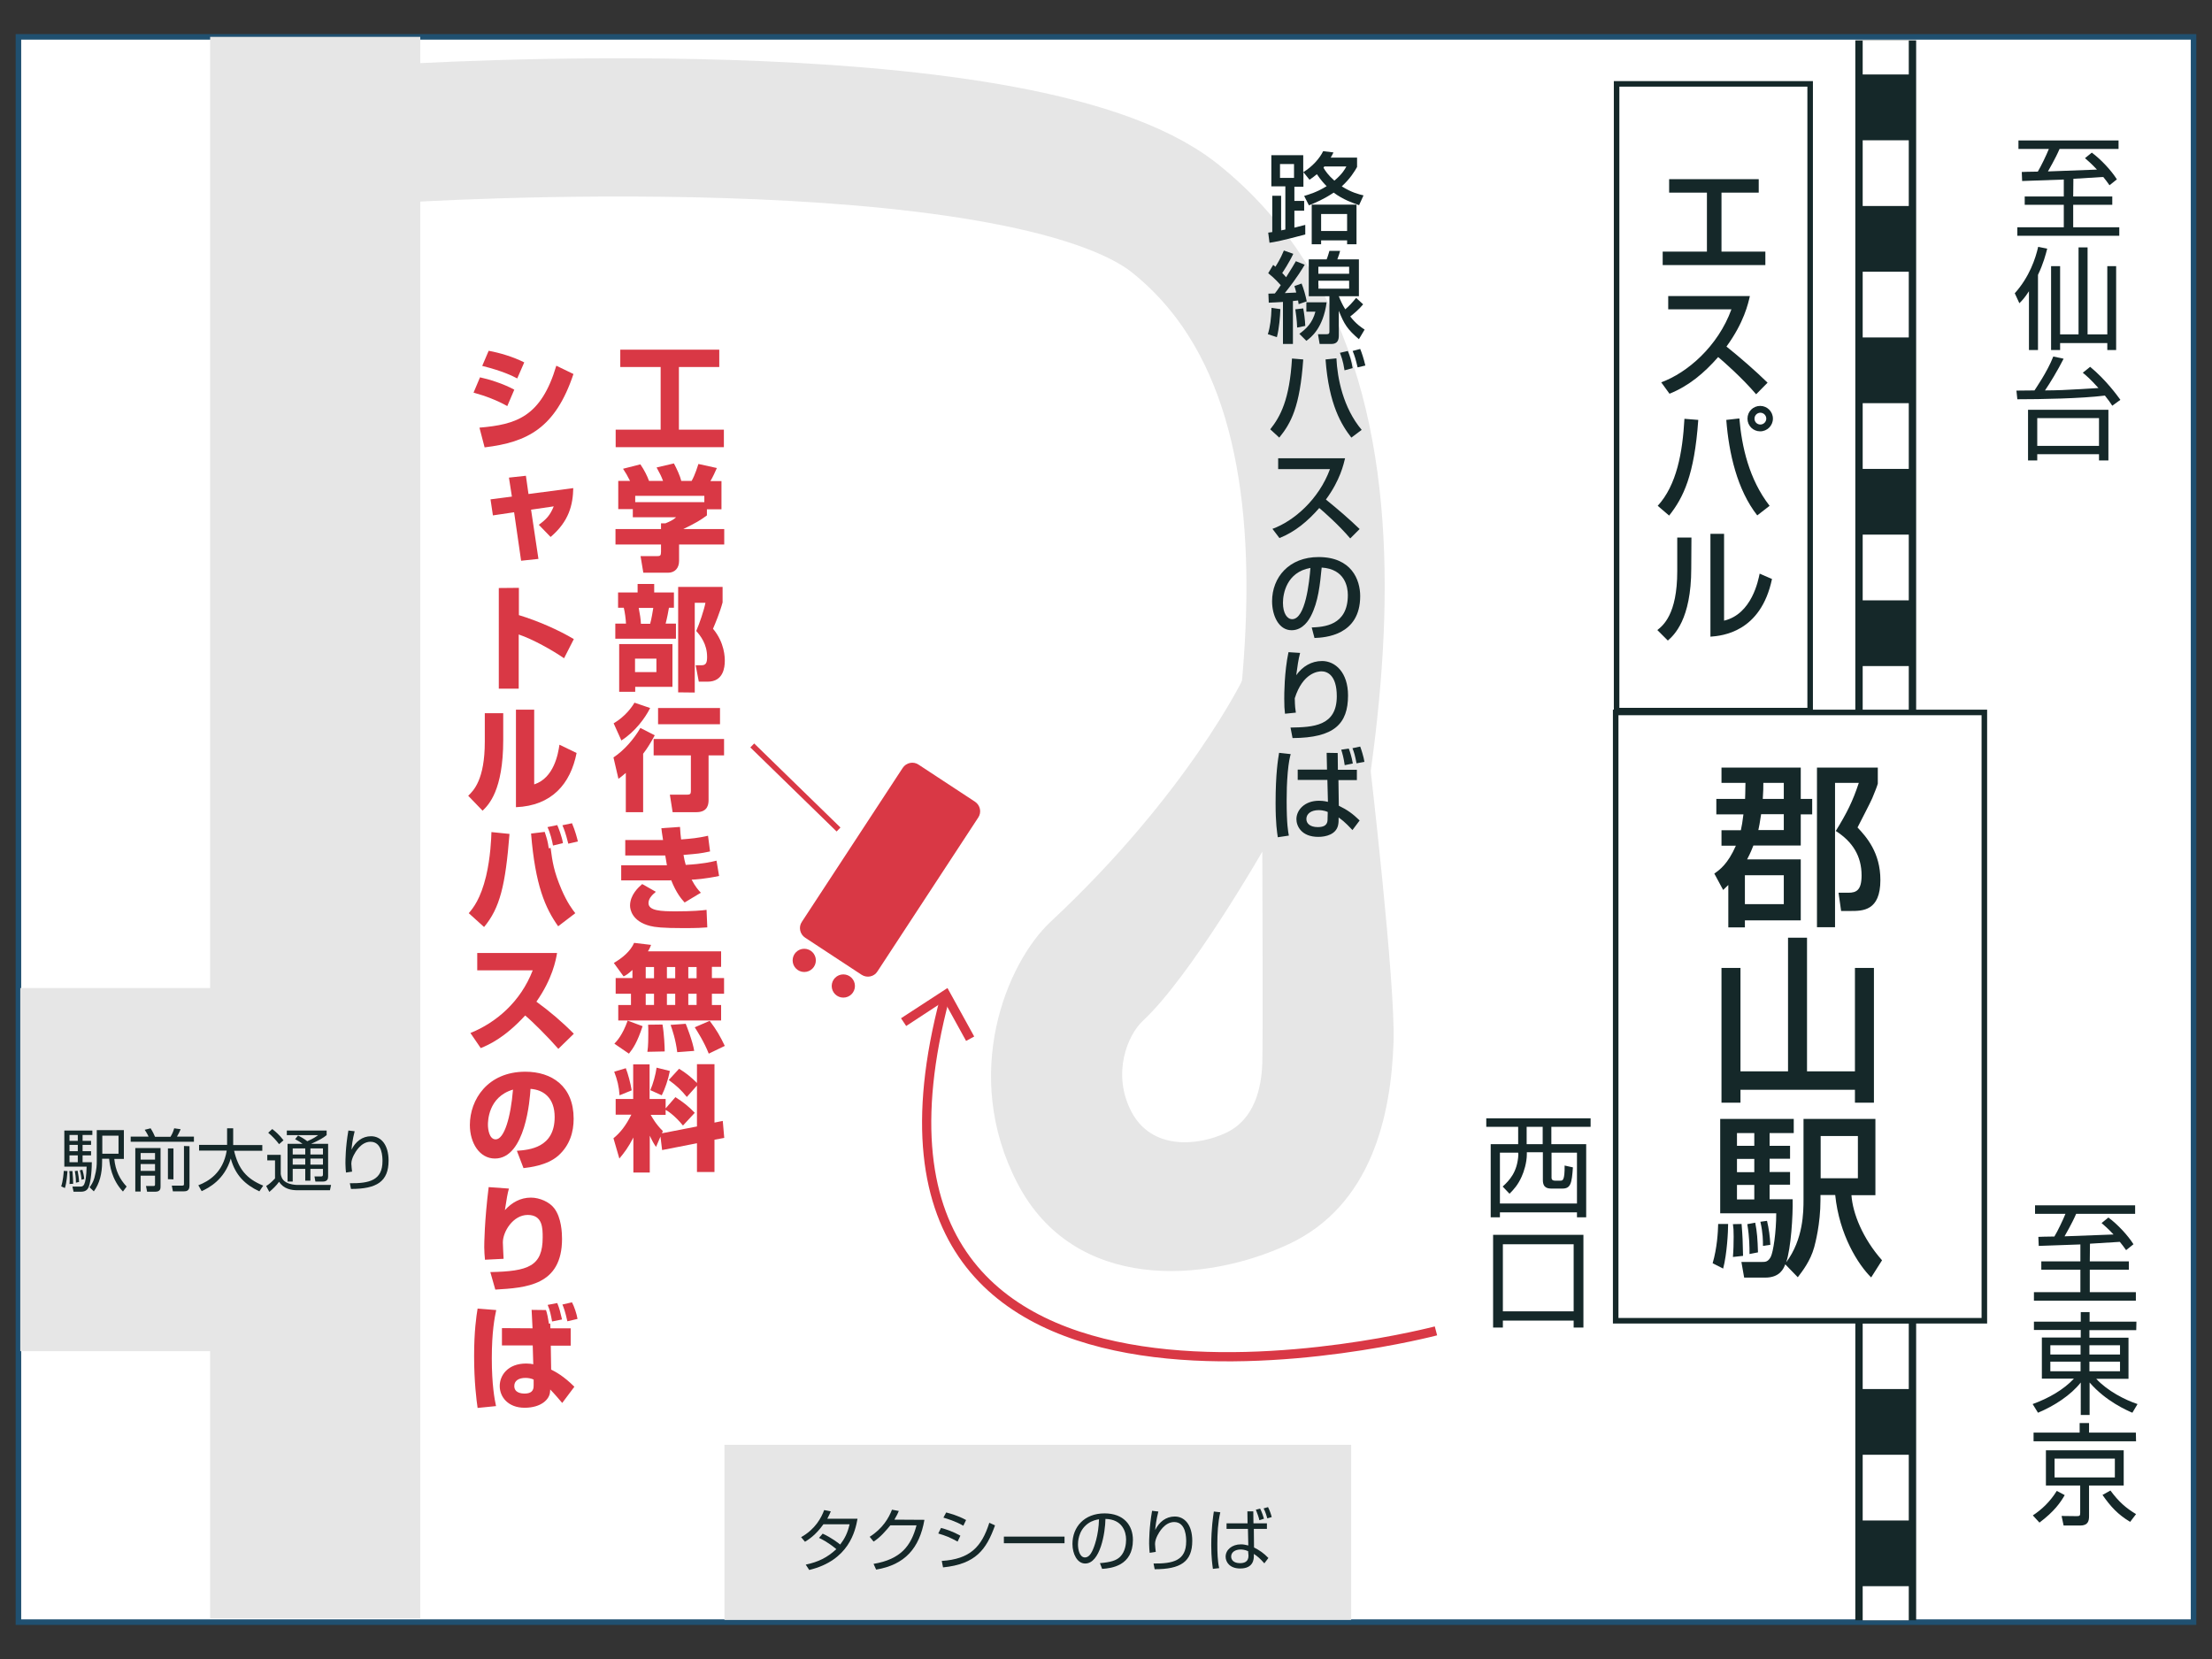
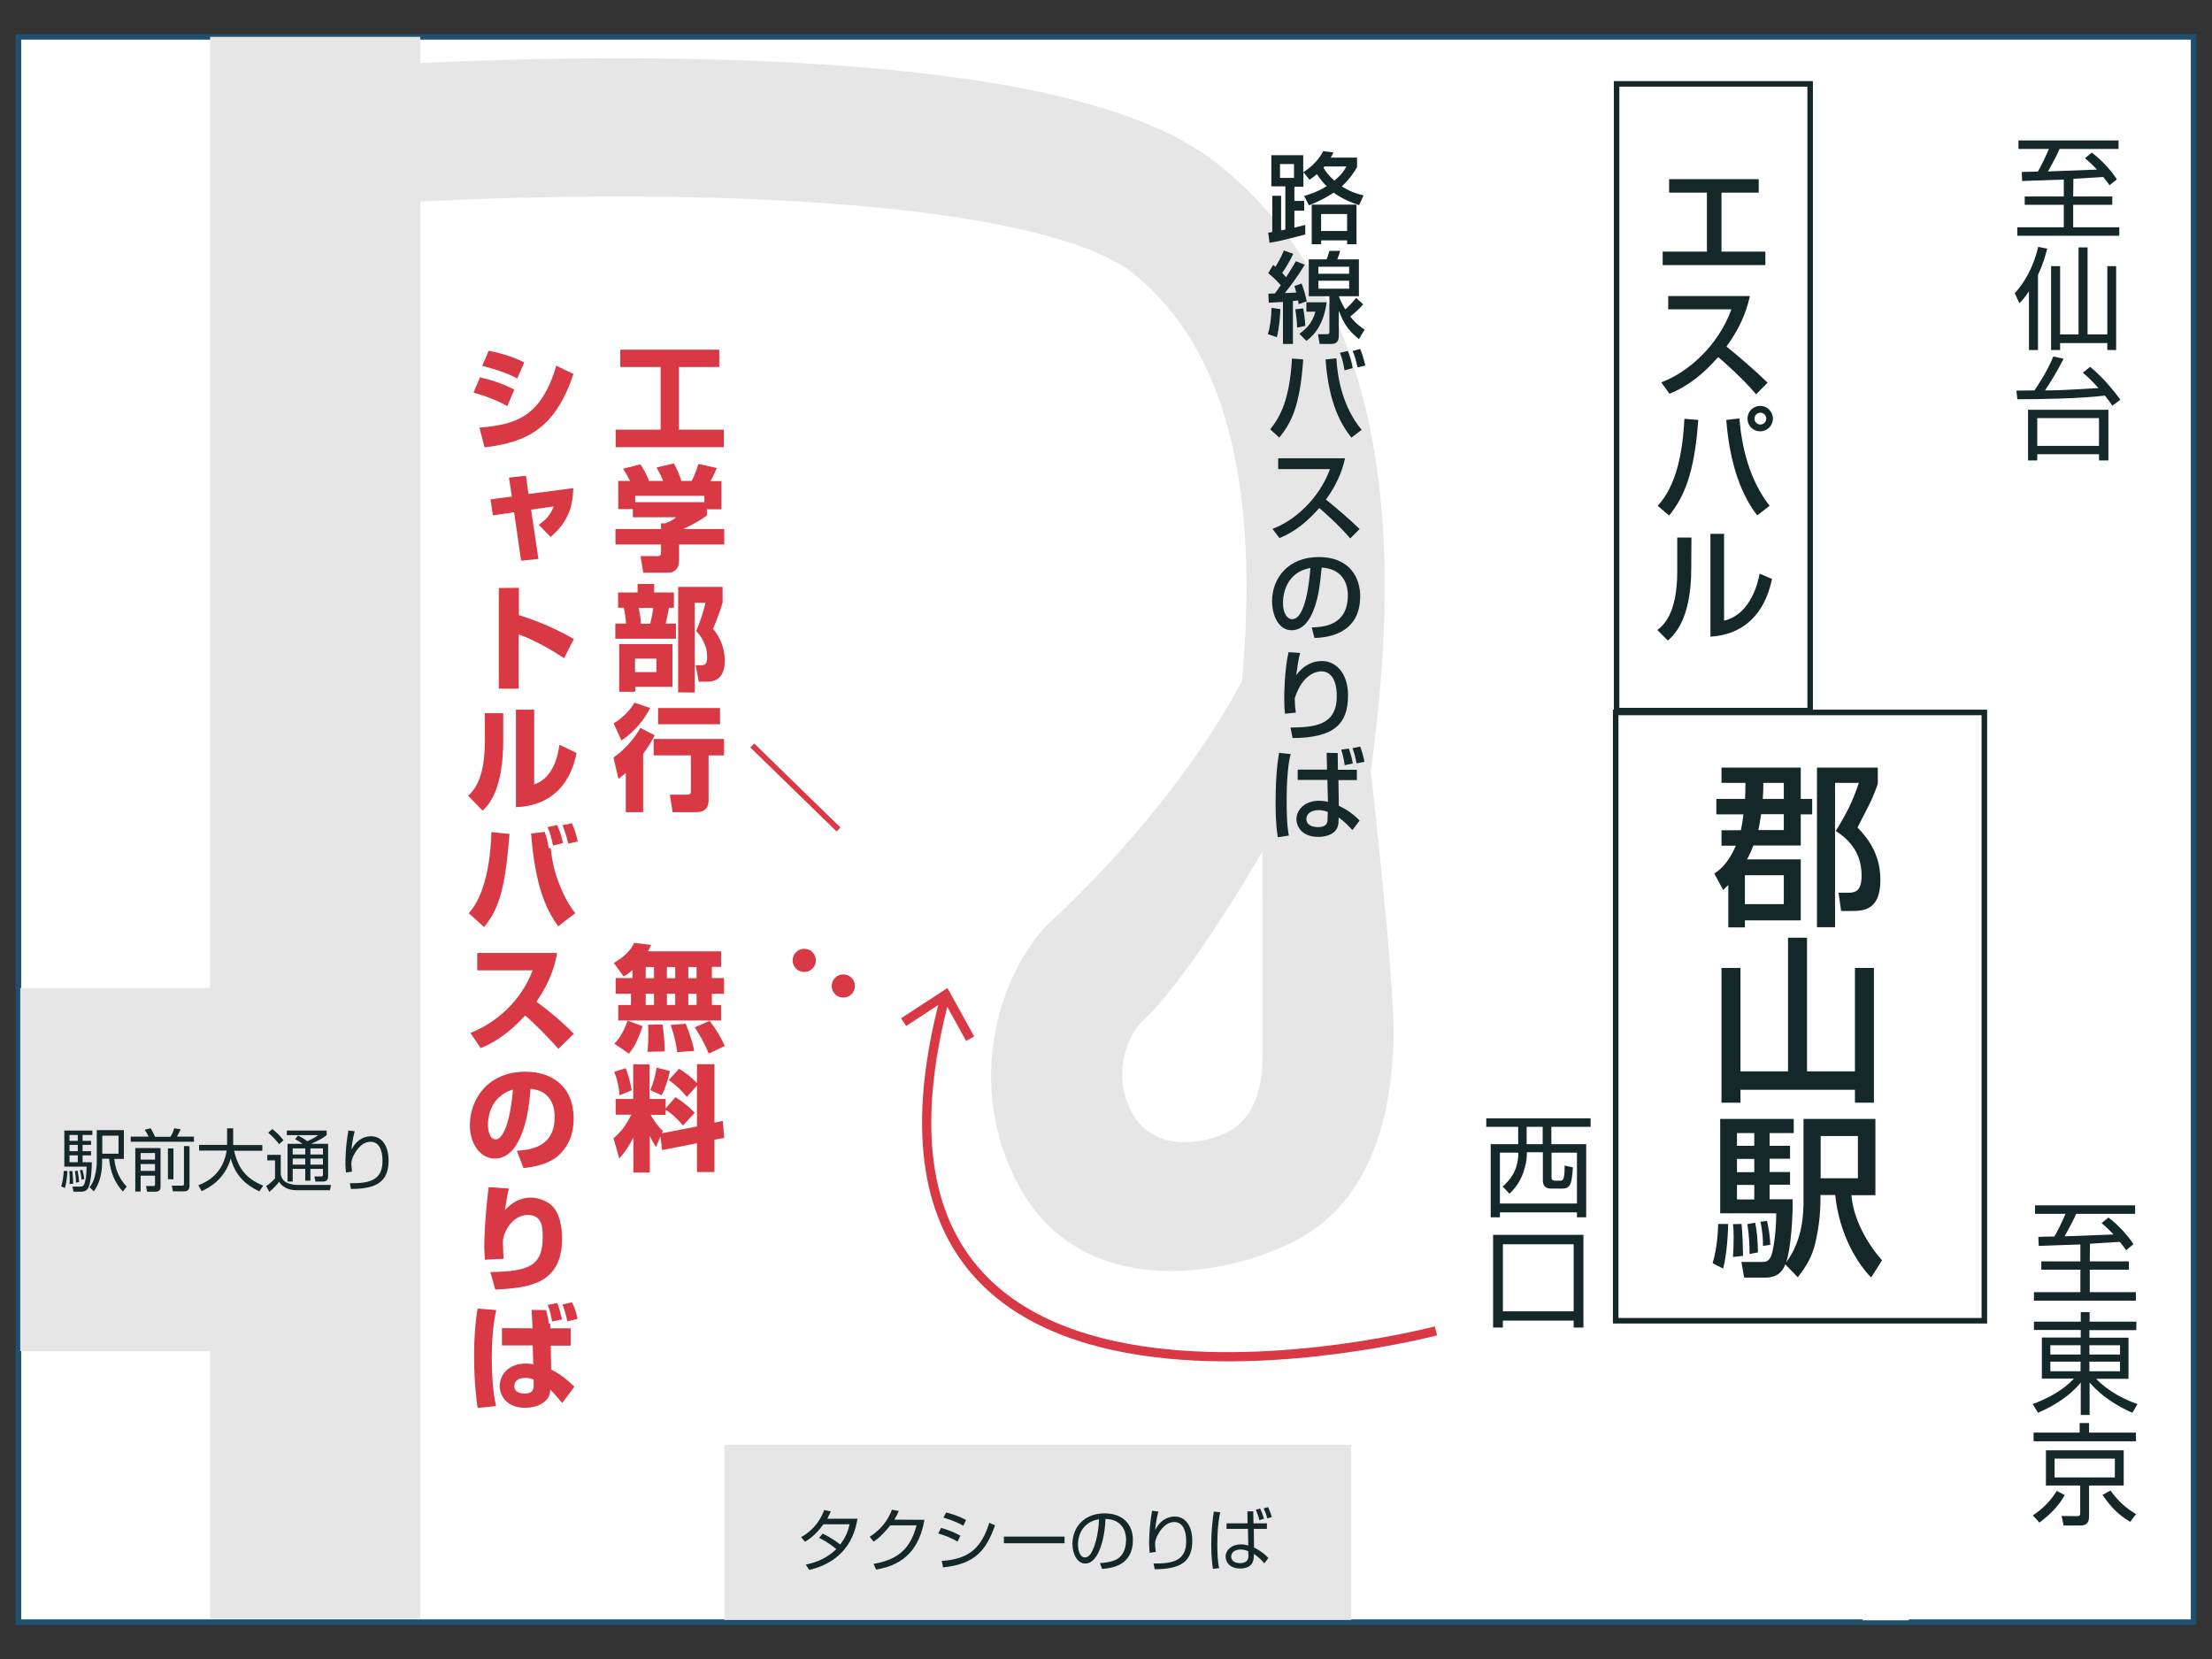
<svg xmlns="http://www.w3.org/2000/svg" version="1.1" id="レイヤー_1" x="0px" y="0px" viewBox="0 0 1200 900" style="enable-background:new 0 0 1200 900;" xml:space="preserve">
  <rect x="0" y="0" width="1200" height="900" fill="#333333" stroke="none" />
  <style type="text/css">
	.st0{fill:#FFFFFF;stroke:#205070;stroke-width:3;stroke-miterlimit:10;}
	.st1{fill:none;}
	.st2{fill:none;stroke:#152829;stroke-width:33;stroke-miterlimit:10;}
	.st3{fill:none;stroke:#FFFFFF;stroke-width:25;stroke-miterlimit:10;}
	.st4{fill:none;stroke:#FFFFFF;stroke-width:25;stroke-miterlimit:10;stroke-dasharray:35.655,35.655;}
	.st5{fill:#FFFFFF;stroke:#152829;stroke-width:3.006;stroke-miterlimit:10;}
	.st6{fill:#FFFFFF;stroke:#152829;stroke-width:3;stroke-miterlimit:10;}
	.st7{fill:#E6E6E6;}
	.st8{fill:none;stroke:#E6E6E6;stroke-width:75;stroke-miterlimit:10;}
	.st9{fill:#D93845;}
	.st10{fill:none;stroke:#D93845;stroke-width:3;stroke-miterlimit:10;}
	.st11{fill:#FFFFFF;}
	.st12{fill:#152829;}
	.st13{fill:none;stroke:#D93845;stroke-width:5;stroke-miterlimit:10;}
</style>
  <g id="frame">
    <rect x="10" y="20" class="st0" width="1180" height="860" />
  </g>
  <g id="guide">
</g>
  <g id="bg">
</g>
  <g id="object">
    <g>
      <line class="st1" x1="1023" y1="21.9" x2="1023" y2="879" />
-       <line class="st2" x1="1023" y1="21.9" x2="1023" y2="879" />
      <g>
        <line class="st3" x1="1023" y1="21.9" x2="1023" y2="40.4" />
        <line class="st4" x1="1023" y1="76.1" x2="1023" y2="842.7" />
        <line class="st3" x1="1023" y1="860.5" x2="1023" y2="879" />
      </g>
    </g>
    <rect x="876.5" y="386.5" class="st5" width="200" height="330" />
    <rect x="877" y="45.5" class="st6" width="105" height="340" />
    <rect x="393" y="783.8" class="st7" width="340" height="95" />
    <rect x="11" y="536" class="st7" width="217" height="197" />
    <rect x="114" y="20" class="st7" width="114" height="858" />
    <path class="st8" d="M215.5,72.5c0,0,337-22,422,46c126.7,101.4,65,336,30,483c-13.8,58-5.5,45.5-5.5,45.5" />
    <path class="st7" d="M743,413c0,0,14,120,13,152c-1.3,40.3-12,89-57,110s-116.1,26.3-147-33s-5.9-119.7,18-142   c75-70,105-133,105-133L743,413z" />
    <g>
-       <path class="st9" d="M467.4,528.8l-30.6-20.1c-2.9-1.9-3.7-5.8-1.8-8.6l54.7-83.5c1.9-2.9,5.8-3.7,8.6-1.8l30.6,20.1    c2.9,1.9,3.7,5.8,1.8,8.6L476,527C474.2,529.9,470.3,530.7,467.4,528.8z" />
      <circle class="st9" cx="436.3" cy="521" r="6.3" />
      <circle class="st9" cx="457.5" cy="534.9" r="6.3" />
    </g>
    <line class="st10" x1="454.9" y1="450" x2="408.1" y2="404.4" />
    <path class="st11" d="M684.8,576.3c-0.4,14-4.2,31-19.8,38.3c-15.7,7.3-40.4,9.2-51.2-11.5c-10.8-20.6-2.1-41.7,6.3-49.4   c26.1-24.4,64.7-91.7,64.7-91.7S685.2,565.2,684.8,576.3z" />
  </g>
  <g id="text">
    <g>
      <path class="st12" d="M1124.7,106.6h21.2v4.5h-21.2v12.2h25v4.6h-55.3v-4.6h25.2v-12.2h-21.2v-4.5h21.2v-9.2    c-7.4,0.3-15.8,0.6-22.6,0.8l-0.2-4.9c2-0.1,2.7-0.1,8.7-0.2c1.7-2.8,4.6-8.8,6-12.3H1095v-4.6h54.3v4.6h-32    c-2.2,5.2-6,11.6-6.3,12.2c6.4-0.2,19.1-0.7,26.6-1c-3.2-3.4-4.9-4.8-6.5-6.2l3.7-3c5,3.7,10.6,9.7,13.6,14.5l-4,3.2    c-1.3-1.9-2.2-3-3.4-4.5c-2.6,0.2-13.9,0.9-16.2,1L1124.7,106.6L1124.7,106.6z" />
      <path class="st12" d="M1105.6,189.9h-4.9V158c-2.5,3.8-3.7,5-5.2,6.5l-2.5-5.4c8-8.9,11.3-19,12.7-25.2l4.9,1    c-0.8,3.1-2,7.9-5,14.2V189.9z M1132.5,134.2v47.2h10.7v-37h4.8v45.5h-4.8v-3.8h-25.6v3.8h-4.9v-45.5h4.9v37h10v-47.2H1132.5z" />
      <path class="st12" d="M1133.9,199c8.6,7.1,14.8,15.7,16.4,17.9l-4.4,3.2c-1-1.6-2.1-3.1-4-5.5c-12.7,1.6-34.7,2-47.5,2l-0.5-4.7    c0.4,0,8.8-0.1,9.8-0.1c0.4-0.7,7-10.1,10.2-18.4l5.6,1.2c-3.1,6.2-7.7,13.7-10.1,17.2c1.4,0,8.1-0.1,9.4-0.2    c3.3-0.1,16.9-0.9,19.6-1.1c-4.7-5.2-6.8-6.9-8.5-8.3L1133.9,199z M1143.8,249.8h-5.1v-3.4h-33.5v3.4h-5v-27.5h43.6V249.8z     M1138.7,226.8h-33.5v15.1h33.5V226.8z" />
    </g>
    <g>
      <path class="st12" d="M1133.7,684.3h21.2v4.5h-21.2V701h25v4.6h-55.3V701h25.2v-12.2h-21.2v-4.5h21.2v-9.2    c-7.4,0.3-15.8,0.6-22.6,0.8l-0.2-4.9c2-0.1,2.7-0.1,8.7-0.2c1.7-2.8,4.6-8.8,6-12.3H1104v-4.6h54.3v4.6h-32    c-2.2,5.2-6,11.6-6.3,12.2c6.4-0.2,19.1-0.7,26.6-1c-3.2-3.4-4.9-4.8-6.5-6.2l3.7-3c5,3.7,10.6,9.7,13.6,14.5l-4,3.2    c-1.3-1.9-2.2-3-3.4-4.5c-2.6,0.2-13.9,0.9-16.2,1L1133.7,684.3L1133.7,684.3z" />
      <path class="st12" d="M1158.9,721.6h-25.4v4.1h21.2V748h-17.5c6.1,6.6,15.7,11.5,22.4,13.7l-2.8,4.7c-2.8-1.2-14.4-6.2-23.2-16.4    v17.6h-4.8V750c-5.4,6.9-14.4,12.7-23.2,16.4l-2.9-4.7c8.8-3.2,16.8-7.8,22.4-13.8h-17.4v-22.3h21.1v-4.1h-25.4V717h25.4v-5.2h4.8    v5.2h25.4L1158.9,721.6L1158.9,721.6z M1112.3,729.8v5h16.4v-5H1112.3z M1112.3,738.7v5.2h16.4v-5.2H1112.3z M1150.1,729.8h-16.6    v5h16.6V729.8z M1150.1,738.7h-16.6v5.2h16.6V738.7z" />
      <path class="st12" d="M1102.8,822.1c4.7-3.1,9.2-7.2,13-13.3l4.3,2.3c-2.3,4-5.6,8.8-13.7,14.9L1102.8,822.1z M1158.8,781.9h-55.6    v-4.7h25V772h5.1v5.2h25.4L1158.8,781.9L1158.8,781.9z M1152.1,805.9h-18.8v16.6c0,3-0.8,5.1-4.9,5.1h-8.9l-1.1-5.2l8.1,0.1    c1.7,0,2-0.2,2-1.8v-14.8h-18.6v-19.1h42.2L1152.1,805.9L1152.1,805.9z M1147.3,791.3h-32.7v10.2h32.7V791.3z M1144.9,808.6    c4.5,6.1,8.4,9.5,13.9,12.8l-3.2,4.2c-6.7-4-10.6-8.3-15-14.6L1144.9,808.6z" />
    </g>
    <g>
      <path class="st12" d="M954.1,97.2v7.3h-20.2v32h23.8v7.3H902v-7.3h24v-32h-20.5v-7.3H954.1z" />
      <path class="st12" d="M901.2,207.4c14.1-5.1,30.8-19.5,38.1-39.6H905v-7.2h44.3c-0.9,4-3.2,14.4-12.7,27.4    c7.7,6.2,15.2,12.7,22.3,19.6l-6.2,6.3c-7.5-8.8-17.6-17.7-20.6-20.2c-7.7,8.8-16,15.7-26.4,19.9L901.2,207.4z" />
      <path class="st12" d="M899.3,274.4c10.3-11.2,13.5-29,14.5-47.2l7.5,0.6c-2.1,30-8.1,42.2-15.8,51.9L899.3,274.4z M943.6,227    c1.3,15.2,5.2,33,16.4,47.4l-6.7,5.2c-10.9-13.9-15.4-33.7-16.8-51.8L943.6,227z M961.8,227.1c0,3.8-3.1,6.9-6.9,6.9    c-3.8,0-6.9-3-6.9-6.9s3.1-6.9,6.9-6.9S961.8,223.3,961.8,227.1z M951.8,227.1c0,1.8,1.4,3.2,3.2,3.2c1.7,0,3.2-1.4,3.2-3.2    s-1.5-3.2-3.2-3.2S951.8,225.3,951.8,227.1z" />
      <path class="st12" d="M917.5,308.4c0,27.7-9.4,36.2-12.7,39.1l-5.7-5.7c3-2.4,10.8-8.4,10.8-31.9v-18.3h7.7L917.5,308.4    L917.5,308.4z M935.3,336.7c15.2-3.6,18.6-22.2,19.3-25.5l6.7,2.9c-6.1,29-27.1,30.8-33.4,31.3v-55.8h7.4V336.7z" />
    </g>
    <g>
      <path class="st12" d="M862.8,611.3h-21.2v9.4h18.9v39.7h-5v-2.7h-41.8v2.7h-5v-39.7h14.9v-9.4h-17.3v-4.6h56.6v4.6H862.8z     M823.6,625.3h-9.9v27.6h41.8v-27.6h-13.8v13.6c0,1.2,0.8,1.6,1.8,1.6h3c1.2,0,2.4,0,2.3-8.2l4.5,1c-0.6,8.6-1.2,11.5-5.7,11.5    h-5.4c-2.2,0-5.2,0-5.2-4.6v-15.1h-8.7v1.1c0,4.5-1.6,9.5-2.8,12.1c-2,4.5-4.3,7-6.6,9.3l-3.7-3.9c3.7-3.4,8-7.9,8.5-17.3    L823.6,625.3z M836.9,611.3h-8.7v9.4h8.7V611.3z" />
      <path class="st12" d="M815.3,720.2H810v-50.3h49v50.3h-5.3v-3.8h-38.4V720.2z M815.3,711.4h38.4V675h-38.4V711.4z" />
    </g>
    <g>
      <path class="st12" d="M946.7,433.4c0-1.4,0.2-4.1,0.2-8.7h-13v-8.3h43v17h6.2v8.4h-6.2v16.9h-25.7c-0.7,1.7-1.4,3.7-3.4,7.5h29.1    v33.1h-30.3v3.8h-9v-23c-1,1-1.4,1.3-2.8,2.7l-4.8-8.9c2.9-2,7.3-5.1,11.7-15.1h-7.8v-8.4h10.5c0.6-2.7,0.8-4,1.4-8.6h-14.7v-8.4    H946.7z M946.6,474.8v15.7h21.1v-15.7H946.6z M967.7,450.3v-8.6h-12.3c-0.7,4.8-1.1,6.8-1.5,8.6H967.7z M967.7,433.4v-8.7h-11.1    c0,2.6,0,4.4-0.3,8.7H967.7z M985.7,416.4h33v8.7c-0.2,0.9-1.5,4.4-3,7.9c-1,2.4-6.7,13.3-8,15.9c4.8,5.1,12.4,13.6,12.4,28.5    c0,16.8-9.6,16.8-16.2,16.8h-5.1l-1.4-9.9h5.4c4.3,0,7.1-1.4,7.1-9.4c0-10.5-4.9-18.3-14-24.1c6-9.7,9.2-16.1,12.5-26.1h-12.9V503    h-9.8V416.4z" />
      <path class="st12" d="M944.2,525.1v56.1H970v-72.5h10.3v72.5h26v-56.1h10.3v73.1h-10.3v-7h-62.1v7h-10.3v-73.1H944.2z" />
      <path class="st12" d="M937.5,664c0,4.1-0.6,16.2-2.7,24.2l-5.7-2.9c2.4-8.2,2.9-16.8,3-21.3H937.5z M968.5,685.9    c-0.9,2.3-2.9,7.2-10.9,7.2h-11.4l-1.5-8.5h11.1c1.9,0,3.3,0,4.8-2.7c1.4-2.7,3-13.4,3-23.7h-30.4V607h39.9v7.7H960v6.9h11.1v7    H960v7.2h11.1v6.9H960v7.9h12.5c0.2,8.9-0.9,26.6-3.5,34.2c9.3-12.5,9.4-27.2,9.4-34.1V607h39v41.4h-13c0.7,9.8,6,23.3,16.6,35.3    l-5.9,9.3c-7.1-7-17.3-23.1-19.5-44.7h-8v2.6c0,13.2-2.9,23.8-3.4,25.7c-2.1,7.6-6.5,13.1-8.9,16.3L968.5,685.9z M944.8,664    c0.6,7.6,0.6,8.6,0.8,17.3l-5.5,0.6c0.3-3.6,0.4-7.4,0.4-11c0-3.8-0.1-4.6-0.4-6.8L944.8,664L944.8,664z M942.3,614.7v6.9h9.4    v-6.9H942.3z M942.3,628.7v7.2h9.4v-7.2H942.3z M942.3,642.8v7.9h9.4v-7.9H942.3z M952.2,663.3c1,4.9,1.3,9.2,1.5,16.1l-4.6,0.9    c0-3.7,0-9-1.2-16.2L952.2,663.3z M958.6,662.3c1,4.2,1.6,8.5,1.8,13l-4,0.6c0-2.7,0-7.1-1.4-13.1L958.6,662.3z M987.7,616.3v22.9    h20.2v-22.9H987.7z" />
    </g>
    <g>
      <path class="st12" d="M707.5,106.3c2.6-0.8,6.9-2,12.2-5.3c-0.9-0.9-2.9-2.9-5.3-6.5c-1.7,1.4-2.6,2.1-4,3l-3.3-4.1v7.9h-4.9v7.7    h5.3v5.3h-5.3v9.2c1.7-0.4,3-0.8,5.9-1.5v5.2c-12.3,3.3-16.6,4.1-19.4,4.5l-0.7-5.5c0.3,0,1.8-0.2,2.2-0.3v-19.7h4.8V125    c0.3-0.1,2-0.4,2.3-0.5v-23.4h-7.6V84.2H707v9.2c4.9-2.9,9.1-7.7,10.8-11.4l5.6,0.7c-0.6,1.2-0.9,1.8-1.5,2.8h14.3v5.1    c-1.3,2.3-3.7,6.3-8.3,10.5c5.4,3.4,9.3,4.3,11.8,4.9l-2.4,5.3c-3.2-1.1-8.5-2.9-13.8-6.8c-5.2,3.5-9.9,5.5-13.4,6.9L707.5,106.3z     M694.4,96.5h7.6V89h-7.6V96.5z M735.9,111v21.5h-5.1v-2.1h-14.1v2.1h-5.1V111H735.9z M716.7,116.1v9.2h14.1v-9.2H716.7z     M718.6,90.2c-0.3,0.3-0.4,0.4-0.6,0.8c0.9,1.6,2.5,4,5.9,7c4.3-3.6,5.7-6.2,6.5-7.7h-11.8L718.6,90.2L718.6,90.2z" />
      <path class="st12" d="M694.6,167.7c-0.2,4.3-0.6,10.2-1.9,15.2l-4.9-1.6c1.3-4.1,1.8-8.5,2-14.3L694.6,167.7z M688.1,159.3    c2.4-0.1,2.8-0.1,3.5-0.1c0.8-1,1.6-2.1,3.2-4.5c-0.3-0.3-3.1-3.6-6.8-6.5l2.7-4.5l1.2,1c0.5-0.8,2.8-4.3,4.6-8.8l5.1,1.8    c-2.4,5.1-5.6,9.8-6,10.4c0.5,0.5,0.9,0.9,2.1,2.3c2.9-4.6,4.3-6.9,5.3-8.7l4.8,1.9c-1,1.6-3.6,6.4-10.8,15.4    c3.3-0.2,3.8-0.2,6.2-0.3c-0.4-1.6-0.6-2.4-1-3.5l3.9-1.4c1.1,2.7,2.2,6.6,2.8,9.7l-4.4,1.5c-0.2-1.2-0.2-1.4-0.3-2    c-1.8,0.2-2.1,0.2-2.8,0.3v23.3H696v-22.8c-2.5,0.2-5.8,0.3-7.7,0.4L688.1,159.3z M707,167.3c0.4,2.1,1,6.2,1.1,9.5l-4.4,0.9    c-0.1-3.9-0.8-8.5-1-9.9L707,167.3z M719.7,164c-1.9,14-8.4,19-11,20.9l-3.8-3.8c3.8-2.8,7.1-5.9,8.7-12h-4.9V164H719.7z     M739.5,165.1c-2.3,2.8-5,5-7,6.6c3.3,4.2,6,5.9,7.8,7.1l-3.1,5.2c-6.2-5.3-8-8.1-10.9-15.4V182c0,2.3-0.6,4.6-4,4.6h-6.4    l-0.9-5.3h4.7c1.5,0,1.5-0.7,1.5-1.7v-18.9H710v-20h9.7c0.8-2,1.3-4,1.5-4.6h5.8c-0.3,1.1-0.6,2.3-1.5,4.6h11.7v20h-10.9    c0.8,2,1.8,4.4,3.5,7.1c2.3-2,3.5-3.3,5.9-6.2L739.5,165.1z M715.2,144.7v3.8h16.7v-3.8H715.2z M715.2,152.3v4.3h16.7v-4.3H715.2z    " />
      <path class="st12" d="M689.1,232.9c5.5-6.9,10.5-16.1,11.8-38.4l6.1,0.5c-1.8,25.7-6.6,34.5-13,42.4L689.1,232.9z M725,194.4    c0.5,10.7,3.6,26.8,13.7,38.8l-5.6,4.2c-5.2-6.7-12.2-17.7-14-42.4L725,194.4z M729.4,200.9c-0.8-5.3-1.9-7.9-2.5-9.5l4.3-1    c1.2,3,1.9,5.3,2.6,9.3L729.4,200.9z M736.5,199.3c-1.1-4.6-1.5-6-2.7-8.9l4.1-1.1c0.8,1.9,1.9,5.2,2.8,9L736.5,199.3z" />
      <path class="st12" d="M690.3,286.9c11.6-4.2,25.2-16,31.2-32.4h-28.1v-5.9h36.3c-0.8,3.2-2.6,11.8-10.4,22.4    c6.3,5.1,12.5,10.4,18.3,16l-5.1,5.1c-6.1-7.2-14.4-14.5-16.8-16.5c-6.3,7.2-13.1,12.9-21.6,16.3L690.3,286.9z" />
      <path class="st12" d="M711.6,340.4c6.4-0.3,19.6-0.9,19.6-17.6c0-4.3-1.5-14.1-14.2-14.9c-0.9,9-1.8,18.6-5.9,26.4    c-0.9,1.7-4.1,7.6-10.4,7.6c-7.1,0-10.6-8.1-10.6-15.7c0-13,9.2-24,25.2-24c17.9,0,22.6,12.3,22.6,21.2    c0,21.4-19.2,22.5-24.8,22.7L711.6,340.4z M696,327c0,5.8,2.3,8.9,5,8.9c7.2,0,9.3-20.2,9.9-27.8C697.9,310.4,696,322.2,696,327z" />
      <path class="st12" d="M705.3,354.2c-1,3.9-1.4,6.9-2.1,12.1c3.4-4.8,8.3-7.7,14-7.7c7.2,0,14.1,6.2,14.1,18.7    c0,15.4-7.5,23-30.1,23.1l-1.1-5.7c12.2-0.2,25.1-0.7,25.1-17c0-11.6-5.3-13.5-8.3-13.5c-1.8,0-10.1,0.7-14.5,14.6    c0.1,4.6,0.3,5.9,0.6,7.8l-5.9,0.6c-0.3-2.6-0.4-4.2-0.4-8.2c0-2.3,0-14.3,2.3-25.2L705.3,354.2z" />
      <path class="st12" d="M700.2,409.1c-0.5,1.8-1.1,4.4-1.6,9.9c-0.5,5.8-0.6,10.8-0.6,15.2c0,13.1,0.8,17,1.2,19.1l-6,0.9    c-0.4-2.8-1.2-7.3-1.2-18.6c0-15.8,1.3-23.6,1.9-27.2L700.2,409.1z M719.9,417.5l-0.2-9.1l6,0.1l0.1,9.1h10.3v5.6h-10l0.2,13.9    c4.7,2.3,7.5,4.3,11.3,8l-3.9,5.2c-4.5-4.8-6.1-5.8-7.5-6.8c0,1.6,0,2.9-0.3,4.2c-1.1,4.9-6.5,6.3-10.7,6.3    c-9.3,0-11.9-6-11.9-9.6c0-5,4.5-10,12.2-10c0.6,0,2.6,0,4.9,0.6l-0.3-11.9H704v-5.6L719.9,417.5L719.9,417.5z M720.3,440.5    c-2.2-1-4.4-1-5-1c-3.9,0-6.6,1.9-6.6,4.8c0,2.5,2.1,4.4,6.2,4.4c5.3,0,5.3-2.9,5.3-4.6L720.3,440.5L720.3,440.5z M729.5,415.1    c-0.6-4.2-1.2-6.2-1.9-8.4l4.1-0.6c0.5,1.2,1.6,4.5,2.2,8.1L729.5,415.1z M735.9,414.1c-0.7-3.9-1.3-6-2.2-8.2l4.2-0.9    c0.6,1.6,1.9,5.6,2.3,8.3L735.9,414.1z" />
    </g>
    <g>
      <path class="st9" d="M336.6,189.7h53.6v9.4h-21.9v34h24.4v9.5H334v-9.5h24.4v-34h-21.9v-9.4H336.6z" />
      <path class="st9" d="M341.8,260.9c-1.4-2.8-2.4-4.5-3.8-6.6l9.4-2.4c2.2,3.2,3.7,6.3,4.7,9h7.6c-1-2.7-1.6-3.8-3.5-7.3l9.4-2.2    c1.5,2.8,3.4,6.9,4,9.5h5.6c2-3.5,3.3-8.1,3.7-9.2l10,2.2c-1.4,3.1-1.9,4.3-3.5,7.1h6v15.3h-7.9v3.3c-3.5,2.6-6,4.1-12.8,7.4h22.2    v8.4h-24.5v8.9c0,3.8-2.2,6.4-6,6.4H349l-1.5-9h8.9c1.7,0,2.2-0.2,2.2-2.4v-3.9h-24.7V287h24.7v-3.1h2.4c2.2-0.9,4.2-1.8,5.8-3.3    h-23.5v-4.4h-7.9v-15.3L341.8,260.9L341.8,260.9z M382.1,269h-37.5v3.4h37.5V269z" />
      <path class="st9" d="M335.2,321.4h10.7v-4.6h9v4.6h10.7v8.3h-2.7c-0.3,1.9-1,5.6-1.8,8.6h5.6v8.2h-32.9v-8.2h5.8    c-0.1-2.4-0.6-6.2-1.2-8.6h-3.1v-8.3H335.2z M364.8,349.4v23.2h-20.2v2.7h-8.7v-25.9L364.8,349.4L364.8,349.4z M344.5,357.3v7.3    h11.6v-7.3H344.5z M346.5,329.8c0.7,3.8,1,5.3,1.2,8.6h5c0.8-2.8,1.4-6.8,1.7-8.6H346.5z M367.9,375.6v-57.2H392v8.4    c-1.4,5.3-4.2,12-5.2,14.3c6.4,7.6,6.4,15.8,6.4,17.4c0,3.6-0.8,11.3-9.3,11.3h-4.8l-1.7-8.9h3.1c2.4,0,3.1-1.2,3.1-4.5    c0-7.1-3.7-11.6-5.9-14.1c1.7-3.8,4.3-11.5,5-15.3h-5.8v48.7L367.9,375.6L367.9,375.6z" />
      <path class="st9" d="M355.2,398.9c-1.9,3.5-3.8,6.8-6.3,10v31.7h-9.4v-21.3c-1.9,1.6-2.7,2.3-4,3.2l-2.7-11.6    c5.7-3.7,11.3-10.2,14.6-16L355.2,398.9z M352.7,384.1c-2.7,5.4-8.1,12.8-15.6,17.6l-4.2-9.3c6.3-3.7,9.9-8.8,11.3-11.2    L352.7,384.1z M392.8,400.9v8.9h-8.4v23.9c0,2,0,6.9-6.6,6.9h-12.9l-1.5-9.5h9.5c1.5,0,1.9-0.5,1.9-1.9v-19.4h-20.2v-8.9H392.8z     M390.6,384.1v8.8H357v-8.8H390.6z" />
-       <path class="st9" d="M368.9,448.6c0.2,2.9,0.3,4.8,0.6,6.8c6-0.5,8.7-0.7,14.6-2l1.1,8.5c-5.6,1.2-6.5,1.2-14.4,1.9    c0.4,2.2,0.6,3.3,1.2,5.4c9.2-0.5,13.9-1.6,16.7-2.3l1.4,8.3c-7.4,1.6-13.5,2-14.9,2c2,3.8,3.5,5.5,5,7.1l-8.8,5.3    c-1.7-1.9-4.4-4.9-7.3-12.1c-0.4,0.1-0.6,0.1-1.2,0.1H337v-8.2h24.8c-0.2-1.2-0.3-1.7-0.9-5.3h-21.7v-8.4h20.5    c-0.7-4.3-0.7-4.8-0.9-6.4L368.9,448.6z M355.8,483.8c-1.4,1.2-4,3.3-4,6.1c0,4.2,6.7,4.5,15,4.5c9.1,0,14.1-0.5,16.5-0.8l0.4,9.5    c-2.2,0.2-5.6,0.4-12.6,0.4c-11.8,0-15.8-0.5-18.5-1.2c-9.7-2.5-10.8-8.9-10.8-11c0-5.8,4.5-9.9,6.6-11.7L355.8,483.8z" />
      <path class="st9" d="M343.1,526.2c-2.4,2.2-3.4,2.8-4.8,3.5l-5.3-7.3c4.6-2.7,9-6.3,11-10.9l9.2,1.1c-0.4,1-0.7,1.9-1.7,3.5h39.7    v8.4h-5v6.1h6.6v8.5h-6.6v6.1h5v8.4h-55.8v-8.4h6.9v-6.1H334v-8.5h9.1V526.2z M348.6,556.7c-2.9,8.8-5.1,12-7.4,14.9l-7.9-5.4    c1.3-1.4,4.4-4.6,7.2-12.5L348.6,556.7z M350.3,524.6v6.1h4.5v-6.1H350.3z M350.3,539.1v6.1h4.5v-6.1H350.3z M359.4,555.8    c0.9,5.1,1.2,12.4,1.2,14.6l-9.4,0.2c0.5-3,0.5-7.6,0.5-9.9c0-2.8,0-3.5-0.1-4.8L359.4,555.8z M361.8,524.6v6.1h4.5v-6.1H361.8z     M361.8,539.1v6.1h4.5v-6.1H361.8z M372,555.4c0.5,1.2,3.8,9.5,4.6,14.7l-9.2,0.7c-0.9-7.1-2.7-12.2-3.6-14.8L372,555.4z     M373.4,524.6v6.1h4.5v-6.1H373.4z M373.4,539.1v6.1h4.5v-6.1H373.4z M385,553.8c3.8,5,5.6,8.2,8.2,13.6l-8.7,4.2    c-2.5-6.4-6.4-12.4-7.6-14.3L385,553.8z" />
      <path class="st9" d="M358.3,616.6l-2.4,5.6c-1.1-1.6-1.8-2.7-3.4-6.1v20h-8.9v-19c-2.7,5.3-5,8.3-7.6,11.4l-3.2-11    c3.7-3,6.7-6.8,9.7-12.8H334v-8.5h9.5v-18.8h8.9v18.8h8.7v5.1l5.3-6.1c4,2.5,7.3,5.1,10.5,8.5l-6.4,6.9c-4.5-5.6-8.6-8.1-9.4-8.5    v2.7H353c0.7,1.2,2.7,5,6.6,8.8l-0.5,1.2l19-3.7v-22.2l-5.5,6.2c-3-3.7-5.5-6.1-9.8-9.2l5.6-6.1c3.7,2.2,6.8,4.8,9.7,7.7v-10.2    h9.5V609l4.5-0.9l0.8,9.2l-5.3,1v17.5h-9.5v-15.6l-18.9,3.7L358.3,616.6z M339.5,579.5c1.3,3.3,2.5,8,3.2,12l-6.6,2.7    c-0.3-4.7-1.2-8.4-2.9-12.8L339.5,579.5z M363.4,581c-0.9,4.7-2.7,9.8-4.4,13.2l-6.2-2.8c1.5-3.4,2.9-8.5,3.4-12.2L363.4,581z" />
      <path class="st9" d="M275.2,220.3c-5.3-3-11.7-5.5-18.3-7.3l3.5-8.3c4.7,1,12.6,3.4,18.6,6.7L275.2,220.3z M260.1,232    c20-1.7,33.4-5.8,41.7-33.6l9.3,4.5c-9.8,29.3-24.9,37-48.2,39.8L260.1,232z M280.6,205.3c-2.7-1.4-7.8-4-19-6.8l3.5-8.2    c6,1.1,13.4,3.3,19.3,6.3L280.6,205.3z" />
      <path class="st9" d="M276.1,259.1l9.2-1l1.4,9.9l24.3-3.2c-0.2,9.1-2.3,18-12.3,26.5l-6.4-6.6c4.1-3,6.1-5.1,8.1-10l-12.3,1.8    l4,26.7l-9.4,1l-3.8-26.3l-11.5,1.7l-1.3-8.7l11.6-1.5L276.1,259.1z" />
      <path class="st9" d="M281.5,318.9v14.8c10.2,3.1,21.4,8,29.8,13l-5.3,10.4c-6.4-4.4-16.9-10.3-24.6-12.9v29.4h-10.8V319    L281.5,318.9L281.5,318.9z" />
      <path class="st9" d="M273,401.4c0,27.5-8,35.3-11.2,38.4l-7.8-8.1c2.9-2.8,9-8.7,9-29.3v-15.5h10V401.4z M289.9,425.5    c10.6-3.5,12.9-16.5,13.6-21.5l9.3,4.5c-3.3,16.7-13.4,28.6-32.9,29.4V385h9.9v40.5H289.9z" />
      <path class="st9" d="M254.3,495.4c2.4-2.8,6.4-7.7,9.4-20.1c2.4-10.2,2.8-20.3,2.9-23.9l9.8,1c-2.2,27.9-5.2,40.2-13.8,50.5    L254.3,495.4z M295.5,451.3c1.3,4,1.6,4.9,2.2,8.9l1-0.2c1,7.5,1.7,12.6,5.9,22.5c3.2,7.4,6,11,7.5,12.9l-9.3,7.1    c-7-9.9-12.4-22.1-14.7-50.3L295.5,451.3z M300,458.7c-0.4-2.4-1.6-7.2-3-10l5.3-1.1c0.7,1.6,2.5,6.1,3.1,9.8L300,458.7z     M308.3,457.7c-1.5-6-2.3-7.9-3.2-10l5.2-1.1c1.8,4.2,2.8,8.2,3.2,9.9L308.3,457.7z" />
      <path class="st9" d="M255.2,560.4c13.9-5.6,27.2-16.9,33.8-34h-30.1V517h43.3c-0.6,3.7-2.5,14-11.2,26.4    c7.3,5.3,14.1,11.1,20.3,17.4l-8.4,8.2c-5.6-6.4-14.1-14.9-18-18.1c-11.2,12.2-19.8,15.9-24.1,17.7L255.2,560.4z" />
      <path class="st9" d="M280.4,624.3c6.7-0.5,20.5-1.6,20.5-18.3c0-10.4-6-14.8-13.1-15.3c-0.3,5.4-2.7,37.8-19.3,37.8    c-8.4,0-13.6-8.5-13.6-18.2c0-13.7,9.6-28.9,30.1-28.9c14.3,0,26.2,7.8,26.2,25.5c0,7.1-2,14.4-8.4,20.1    c-6.1,5.3-15.5,6.3-18.8,6.7L280.4,624.3z M264.7,610.2c0,2.4,0.7,7.9,4.2,7.9c4.7,0,8.2-12.2,9.4-27    C264.7,595.1,264.7,608.6,264.7,610.2z" />
      <path class="st9" d="M276.1,644.8c-0.7,2.2-1.3,5.8-2.2,11.7c3.8-4.2,8.5-6.8,14.1-6.8c4.8,0,10.1,2.4,12.6,5.7    c4,5.1,4.3,13.5,4.3,16.7c0,25.4-19.6,26.5-36.2,27.5l-2.7-9.5c20.7-0.4,28.4-3.2,28.4-18.8c0-5,0-12.2-8.1-12.2    c-8,0-13.5,9.1-13.5,14.9c0,1.2,0.3,7.1,0.4,8.9l-10.1,0.5c-0.2-1.7-0.4-5-0.4-6.8c0-1.7,0.1-14.1,2.4-32.6L276.1,644.8z" />
      <path class="st9" d="M269.2,710.7c-0.9,4.1-2.4,12-2.4,26.2s1.5,22.3,2.3,25.9l-10,1c-0.6-4.1-1.9-14.1-1.9-28.2    c0-13.3,1.2-21.6,1.9-25.7L269.2,710.7z M288.9,720.6l-0.5-10l7.8,0.1c0.6,1.7,1.2,4.6,1.6,7.4l0.7-0.1l0.1,2.6h11v9.4h-10.8    l0.2,13c2.2,1.1,6.7,3.4,12.6,9.3l-6.6,8.8c-0.8-1-4.7-5.5-6.5-7.3c0,0.3-0.1,0.9-0.1,1.2c-0.2,4.1-4.8,8.7-13.8,8.7    c-8.9,0-13.5-5.8-13.5-11.8c0-5.7,4.3-12.2,14.4-12.2c1.7,0,2.9,0.2,3.8,0.4l-0.3-10.2h-16.7v-9.4L288.9,720.6L288.9,720.6z     M289.5,748.4c-1.3-0.6-2.9-0.9-4.4-0.9c-3.8,0-6.1,1.6-6.1,4.4c0,3.7,3.8,4.1,5.6,4.1c5,0,4.9-3.2,4.9-4.5V748.4z M299.5,716.9    c-0.5-2.9-1.2-6.4-2.4-9l5.2-1c1.2,2.9,1.6,4.6,2.6,8.9L299.5,716.9z M307.8,716.8c-1.2-5.4-2-7.5-2.7-9.1l5.2-1.2    c1.2,2.2,2.6,6.4,3,9L307.8,716.8z" />
    </g>
    <g>
      <g>
        <path class="st12" d="M446.3,832c4.8,2.2,8.5,5.1,9.5,5.9c2.3-3,4-6.1,5.1-11h-14.2c-4.3,6.1-8.4,8.5-10,9.5l-2.1-2.5     c7.7-4.3,11-10.6,12.5-14.7l3.6,0.7c-0.4,1-0.9,2.1-1.9,4h16.4c-1.2,6.6-4.6,22.6-26.2,27.8l-1.9-2.9c6.7-1.4,11.7-3.8,16.6-8.4     c-4.4-3.7-7.9-5.4-9.4-6.1L446.3,832z" />
        <path class="st12" d="M501.5,824.5c-2.7,15.4-10.6,24.4-26.2,27l-1.4-3.1c14.9-2.5,20.4-9.9,23.3-20.9H483     c-2.3,2.8-5.6,6.7-9.1,8.8l-2.1-2.6c7.1-4.5,10.4-10.3,12.1-14.7l3.7,0.7c-0.6,1.4-0.9,2.2-2.4,4.7L501.5,824.5L501.5,824.5z" />
        <path class="st12" d="M519.5,836.3c-4.5-2.4-5.7-2.9-10.5-4.4l1.5-3c2.7,0.7,6.6,2,10.5,4.2L519.5,836.3z M510.9,846.8     c15.3-1,21.6-7.5,25.8-20.7l3.1,1.4c-4.7,13.1-10.4,21-28.2,22.8L510.9,846.8z M522.6,827.7c-4.5-2.6-8.9-3.8-10.8-4.4l1.5-2.8     c2.2,0.6,6.2,1.6,10.8,4.1L522.6,827.7z" />
        <path class="st12" d="M577.5,833.6v3.6h-32.9v-3.6H577.5z" />
        <path class="st12" d="M596.7,848c5.8-0.5,8.9-1.4,11-3.5c2.8-2.8,3.2-7.1,3.2-9.3c0-4.3-2.1-11-11.2-11.2     c-0.1,7.4-2.8,24.2-11,24.2c-4.3,0-6.9-5.2-6.9-10.6c0-9.2,6.4-16.6,17.4-16.6c10.3,0,15.4,6.3,15.4,14.4     c0,14.1-11.8,15.4-16.7,15.7L596.7,848z M590.1,826.6c-5.3,3.9-5.3,10.3-5.3,11.3c0,2.8,0.9,7,3.8,7c2,0,3.2-2,3.9-3.4     c1.1-2.2,3.5-8.6,3.7-17.3C595,824.4,592.6,824.8,590.1,826.6z" />
        <path class="st12" d="M628.4,820c-1.2,4.7-1.6,8.3-1.7,10c2.1-4.3,5.8-7.3,10.6-7.3c5.4,0,9.5,4.6,9.5,13.2     c0,11.4-6.4,15.4-20.4,15.4l-0.6-3.1c10.5,0.1,17.7-1.5,17.7-12c0-1.8,0-10.5-6.5-10.5c-5.2,0-8.3,5.7-9.1,7.3     c-0.7,1.4-1.3,3-1.3,4.6c0,0.4,0.3,3.9,0.4,4.3l-3.3,0.5c-0.1-1.2-0.3-2.6-0.3-4.9c0-1.7,0-8.8,1.6-17.9L628.4,820z" />
        <path class="st12" d="M662,820.4c-1.3,5.7-1.6,11.6-1.6,17.4c0,4,0.1,9.1,1,12.9l-3.4,0.4c-0.3-2.1-0.9-6.1-0.9-12.8     c0-9.2,1-15.5,1.4-18.3L662,820.4z M676.8,826.4l-0.1-6.5h3.2l0.1,6.5h7.3v3h-7.1l0.1,10.1c3.1,1.6,5.2,3,7.8,5.7l-2.2,2.9     c-2.4-2.7-3.8-3.9-5.7-5.1v1c0,1.5,0,6.9-7.4,6.9c-5.7,0-7.9-3.5-7.9-6.4c0-3.7,3.4-6.7,8.3-6.7c1.3,0,2.3,0.2,4,0.6l-0.2-9     h-11.6v-3H676.8z M677.1,841.5c-1.9-0.9-3.7-0.9-4.1-0.9c-2.8,0-5.1,1.4-5.1,3.8c0,1.7,1.2,3.6,4.8,3.6c2.4,0,4.6-0.8,4.6-4     L677.1,841.5z M683.2,824.7c-0.4-1.9-0.9-3-1.9-5.7l2.3-0.6c1,1.9,1.9,4.7,2.1,5.5L683.2,824.7z M687.5,823.7     c-0.2-0.8-1-3.6-2-5.4l2.4-0.7c0.8,1.5,1.7,4.1,2,5.4L687.5,823.7z" />
      </g>
    </g>
    <g>
      <g>
        <path class="st12" d="M33.2,643.6c1-3,1.3-6.9,1.4-8.4l2,0.1c-0.1,1.5-0.4,6.2-1.4,9.2L33.2,643.6z M50.1,615.7h-5.3v3.2h4.6v2.2     h-4.6v3.4h4.6v2.3h-4.6v3.7h5c0,6.4-0.9,11.8-1.8,13.7c-0.3,0.6-1.1,2.3-4,2.3h-4.1l-0.6-2.8h4.3c1.4,0,3.1,0.1,3.4-10.8H34.9     v-19.6h15.2C50.1,613.3,50.1,615.7,50.1,615.7z M37.7,642.3c0.1-0.9,0.1-1.6,0.1-3.2c0-2-0.1-2.8-0.2-3.8h1.7     c0.3,3.6,0.3,4,0.4,6.9L37.7,642.3z M42.2,615.7h-4.5v3.2h4.5V615.7z M42.2,621.1h-4.5v3.4h4.5V621.1z M42.2,626.8h-4.5v3.7h4.5     V626.8z M41.2,641.6c0-2.8-0.4-5.4-0.6-6.3l1.5-0.2c0.4,2.1,0.7,4,0.8,6.1L41.2,641.6z M44.2,640c0-0.8-0.2-2.8-0.9-5.1l1.4-0.3     c0.4,1.3,0.8,2.9,1,5L44.2,640z M67.2,613.3v15.4H62c0.6,6.3,3,11.1,6.7,15l-2,2.7c-6.2-6.5-7.2-14.6-7.5-17.8h-3.8v1.6     c0,6.5-1.4,11.9-4.5,16.1l-2.3-2.2c0.8-1.1,1.9-2.6,2.6-5.1c1.3-4.7,1.3-7.2,1.3-9v-16.9h14.7V613.3z M64.3,616.1h-8.8v9.8h8.8     V616.1z" />
        <path class="st12" d="M80.6,616.6c-0.6-1.4-1.7-3.1-2.1-3.7l3.2-0.8c1.1,1.7,2,3.6,2.4,4.6h8.4c1-1.7,1.4-2.6,2-4.6l3.5,0.5     c-0.6,1.5-1.2,2.6-2,4h9.2v2.8H70.9v-2.8H80.6z M87.1,622.8v20.8c0,1.1,0,2.9-2.9,2.9h-4.4l-0.6-3.1h3.9c0.8,0,1-0.1,1-0.9v-4.7     h-7.8v8.6h-2.9v-23.6H87.1z M84.1,625.5h-7.8v3.6h7.8V625.5z M84.1,631.5h-7.8v3.7h7.8V631.5z M91.1,639.7V623h3v16.8L91.1,639.7     L91.1,639.7z M102.8,621.8v21.4c0,3-1.9,3.1-3.2,3.1h-5.8l-0.6-3.1h5.6c1,0,1-0.4,1-0.9v-20.6L102.8,621.8L102.8,621.8z" />
        <path class="st12" d="M123.2,612.1h3.3v9.1h15.8v3.1H127c2.3,9.7,6.5,15.1,15.8,18.9l-2.1,3.1c-7.7-3.6-13.1-8.8-15.5-17.8     c-3.4,11.5-11.9,15.9-15.8,17.7l-1.8-3.2c5.5-2.1,13.4-6.7,15.4-18.8h-15v-3.1h15.2C123.2,621.1,123.2,612.1,123.2,612.1z" />
        <path class="st12" d="M152.3,626.5v10.4c0.2,1.2,0.6,3.1,2.8,4.4c2.1,1.3,5.2,1.5,5.7,1.5h18.8l-0.6,2.9h-17.7     c-3,0-7.4-0.6-9.9-4.6c-1.4,2-3.6,4.1-5.3,5.5l-1.7-3.2c1.5-0.9,2.7-1.9,4.8-4.1v-9.8H145v-3L152.3,626.5L152.3,626.5z      M151.4,620.7c-1.5-2-3.6-4.3-5.9-6.2l2.2-2c1.9,1.5,3.9,3.2,6.1,6.1L151.4,620.7z M178,620.5v17.7c0,1.2-0.3,2.8-2.9,2.8h-4     l-0.5-2.8h3.6c0.6,0,1-0.1,1-1.1v-3h-6.8v6.4h-2.8v-6.4h-6.8v6.9H156v-20.5h8.1c-1.3-1-2.5-1.7-4-2.5l1.6-2c1.4,0.7,3,1.6,5,3.1     c3.5-1.5,4.8-2.5,5.9-3.3h-17v-2.5h21.6v2.5c-2,1.6-3.7,2.6-8.4,4.7L178,620.5L178,620.5z M165.6,623h-6.8v3.3h6.8V623z      M165.6,628.5h-6.8v3.3h6.8V628.5z M175.2,623h-6.8v3.3h6.8V623z M175.2,628.5h-6.8v3.3h6.8V628.5z" />
        <path class="st12" d="M192.4,613.7c-1.2,4.7-1.6,8.3-1.7,10c2.1-4.3,5.8-7.3,10.6-7.3c5.4,0,9.5,4.6,9.5,13.2     c0,11.4-6.4,15.4-20.4,15.4l-0.6-3.1c10.5,0.1,17.7-1.5,17.7-12c0-1.8,0-10.5-6.5-10.5c-5.2,0-8.3,5.7-9.1,7.3     c-0.7,1.4-1.3,3-1.3,4.6c0,0.4,0.3,3.9,0.4,4.3l-3.3,0.5c-0.1-1.2-0.3-2.6-0.3-4.9c0-1.7,0-8.8,1.6-17.9L192.4,613.7z" />
      </g>
    </g>
    <g>
      <g>
        <path class="st13" d="M779,722c0,0-337.7,88.9-266.4-180.8" />
        <g>
          <polygon class="st9" points="528.5,562.3 524.1,564.7 512.2,543.1 491.6,556.6 488.8,552.4 514,536     " />
        </g>
      </g>
    </g>
  </g>
  <g id="color">
</g>
</svg>